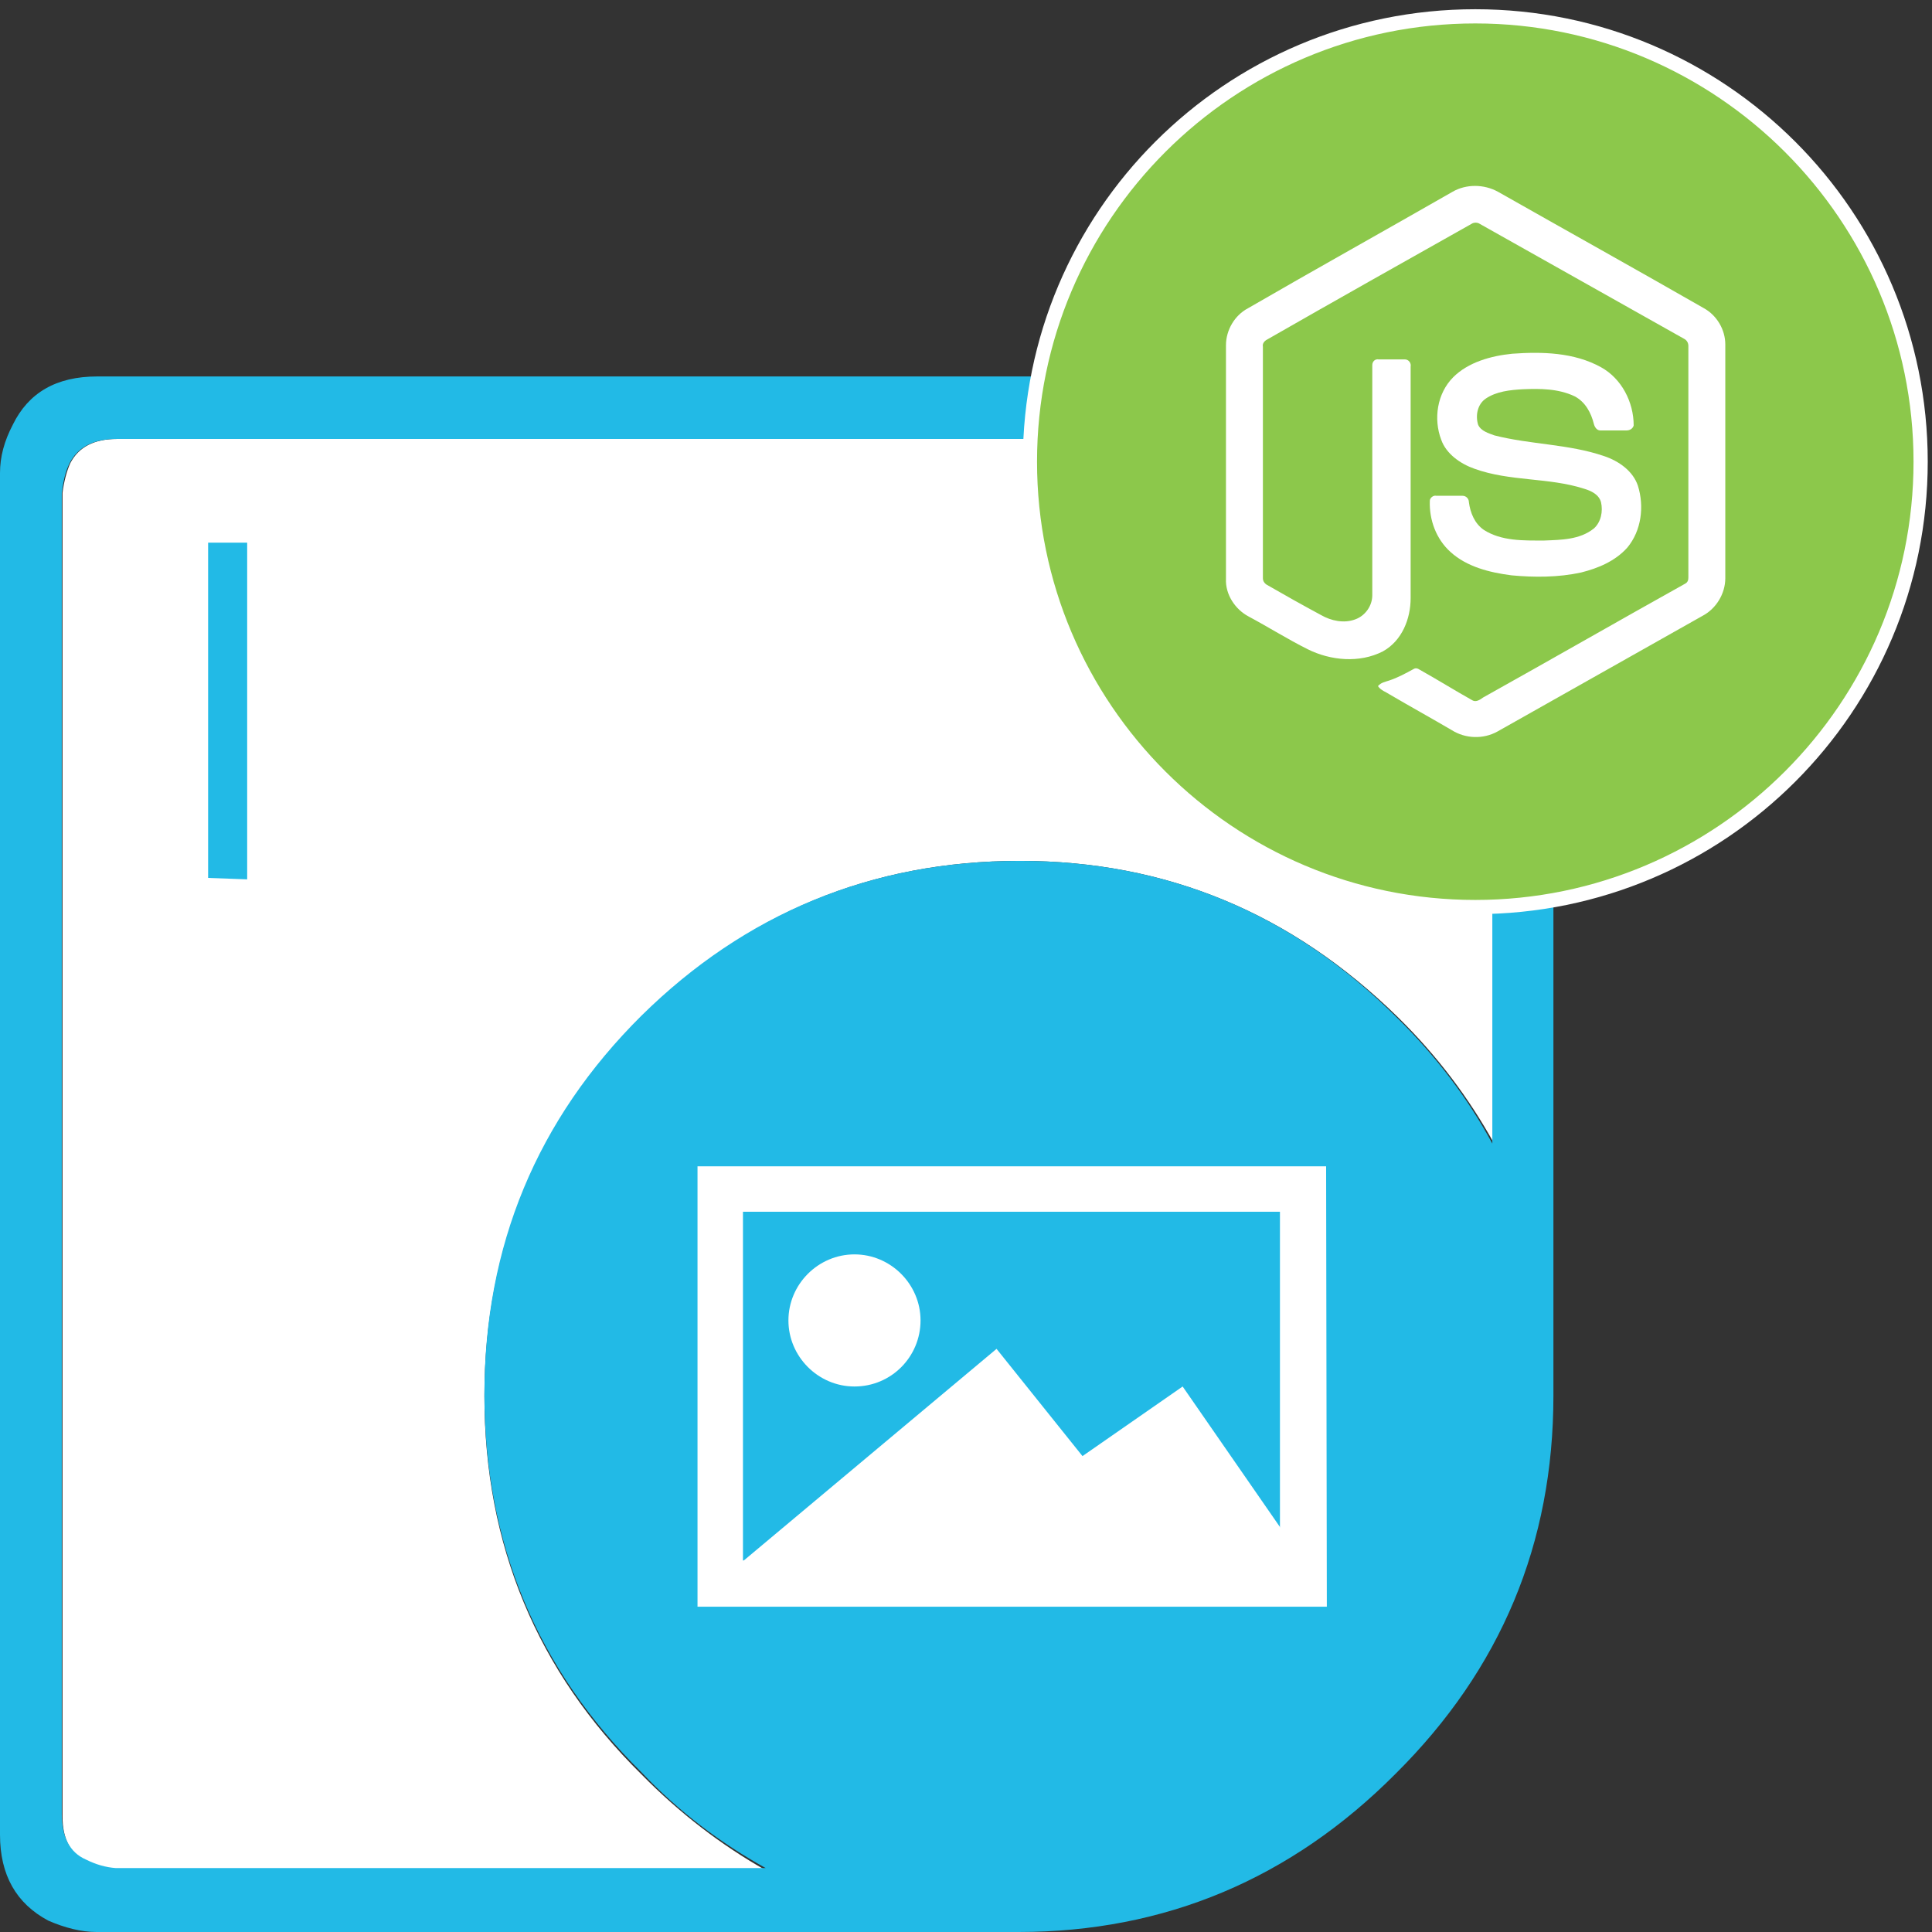
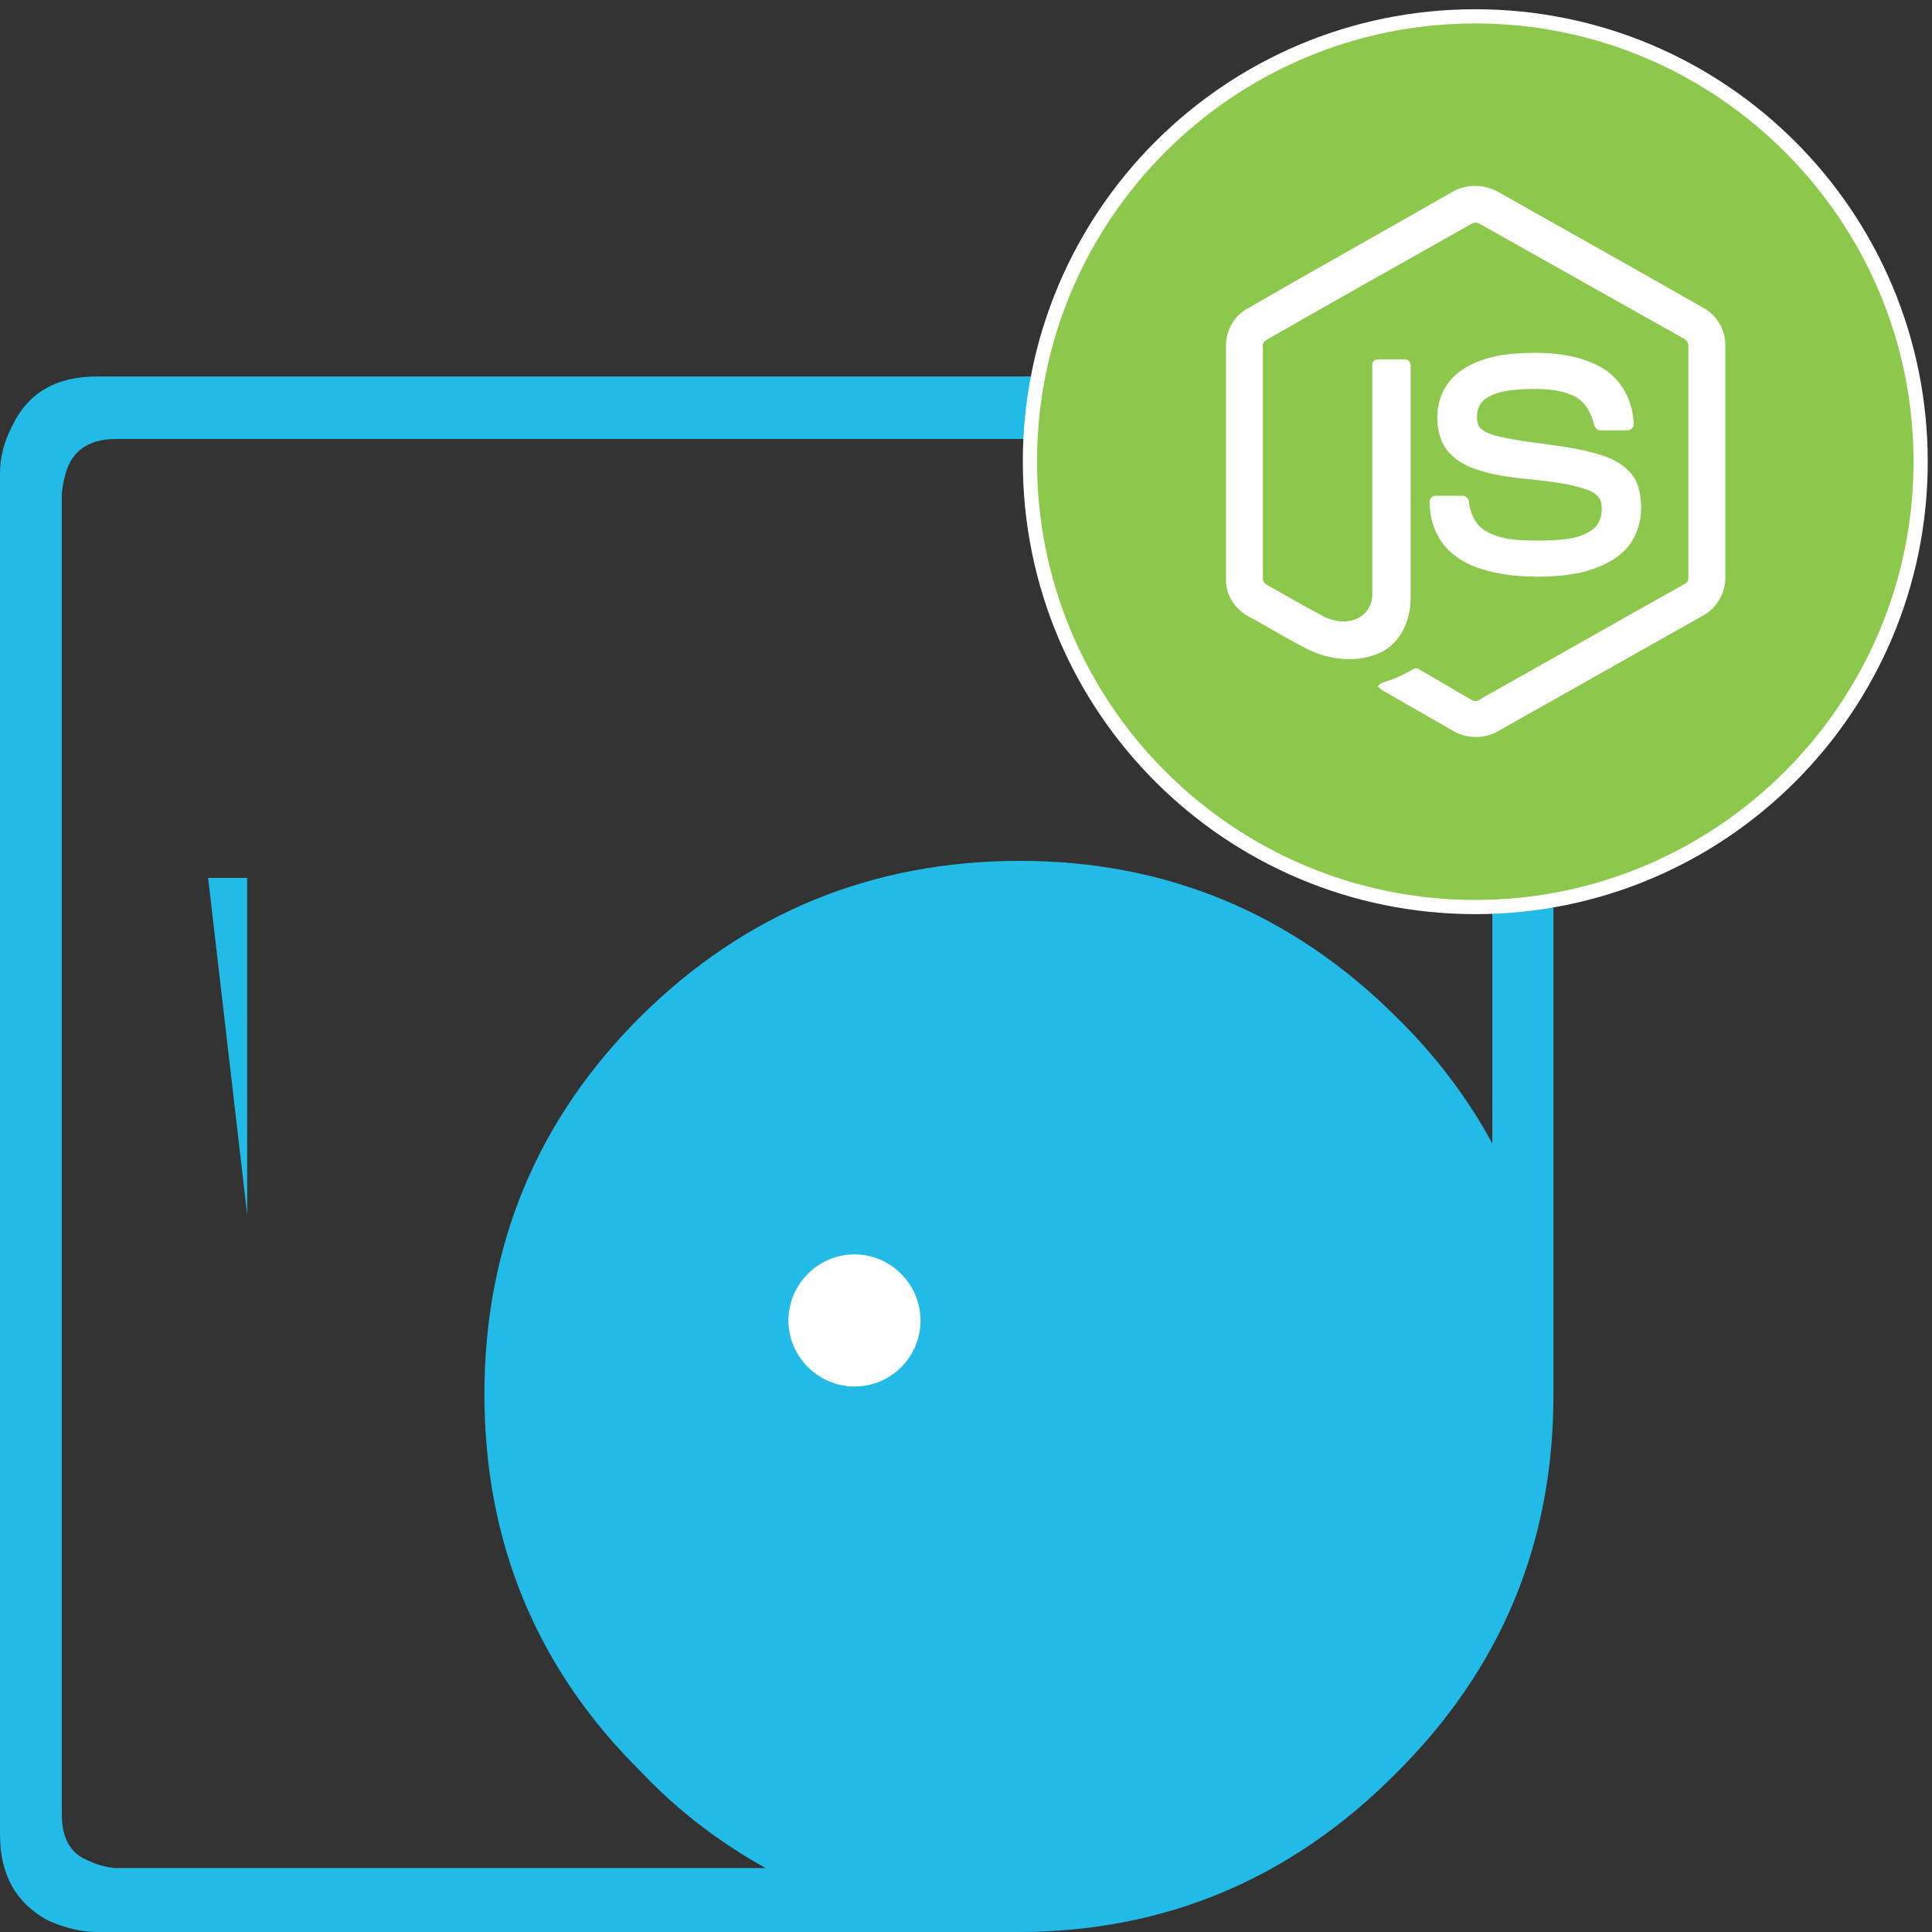
<svg xmlns="http://www.w3.org/2000/svg" version="1.1" id="Layer_1" x="0px" y="0px" viewBox="0 0 272 272" style="enable-background:new 0 0 272 272;" xml:space="preserve">
  <rect x="0" y="0" width="272" height="272" fill="#333333" stroke="none" />
  <style type="text/css">
	.st0{fill-rule:evenodd;clip-rule:evenodd;fill:#FFFFFF;}
	.st1{fill-rule:evenodd;clip-rule:evenodd;fill:#22BAE6;}
	.st2{fill:#22BAE6;}
	.st3{fill:#FFFFFF;}
	.st4{fill:#8CC84B;}
</style>
  <g id="Imaging">
-     <path id="XMLID_4_" class="st0" d="M143.6,121.2c-20.9,0-38.7,7.4-53.3,22.1c-14.7,14.6-22.1,32.4-22.1,53.3s7.4,38.7,22.1,53.2   c5.4,5.5,11.3,10,17.5,13.5H16.4c-1.5-0.1-2.8-0.5-4.2-1.2c-2.3-1.1-3.4-3.2-3.4-6.4V69.4c0.2-1.6,0.6-3.1,1.1-4.2   c1.2-2.3,3.4-3.4,6.6-3.4h186.1l1.2,0.2c1.1,0.2,2,0.5,2.9,0.8c2.4,1.1,3.6,3.2,3.6,6.6v91.5c-3.5-6.3-7.9-12.2-13.5-17.7   C181.9,128.6,164.2,121.2,143.6,121.2z" />
    <path id="XMLID_3_" class="st1" d="M143.6,121.2c20.6,0,38.4,7.4,53.1,22.1c5.5,5.4,10,11.4,13.4,17.7V69.4c0-3.3-1.2-5.5-3.6-6.6   c-0.8-0.3-1.8-0.6-2.9-0.8l-1.2-0.2h-186c-3.2,0-5.4,1.1-6.6,3.4c-0.6,1.2-0.9,2.6-1.1,4.2v186c0,3.2,1.1,5.4,3.4,6.4   c1.4,0.7,2.8,1.1,4.2,1.2h91.5c-6.3-3.5-12.2-7.9-17.5-13.5c-14.7-14.5-22.1-32.3-22.1-53.2s7.4-38.7,22.1-53.3   C104.9,128.6,122.7,121.2,143.6,121.2z M207.3,53.2c2,0.4,3.6,0.9,4.6,1.5c4.5,2.2,6.8,6.2,6.8,11.9v129.9   c0,20.8-7.4,38.5-22.2,53.2C181.8,264.5,164,272,143.4,272H13.6c-2.2,0-4.5-0.6-6.8-1.6C2.3,268,0,264,0,258.3V66.6   c0-2.3,0.6-4.5,1.8-6.8C4,55.3,7.9,53,13.7,53h191.5L207.3,53.2z" />
    <g>
-       <path class="st2" d="M29.3,123.6V76.4h5.5v47.4L29.3,123.6L29.3,123.6z" />
+       <path class="st2" d="M29.3,123.6h5.5v47.4L29.3,123.6L29.3,123.6z" />
    </g>
    <g>
      <g>
-         <path class="st3" d="M180.2,170.6v49.1h-75.6v-49.1H180.2 M186.7,164.2H98.2v62h88.6L186.7,164.2L186.7,164.2z" />
-       </g>
+         </g>
      <path class="st0" d="M120.3,195.2L120.3,195.2c-5.1,0-9.3-4.2-9.3-9.3l0,0c0-5.1,4.2-9.3,9.3-9.3l0,0c5.1,0,9.3,4.2,9.3,9.3l0,0    C129.6,191,125.5,195.2,120.3,195.2z" />
-       <polygon class="st0" points="99.1,224.4 140.3,189.9 152.4,205 166.5,195.2 183.4,219.6 183.4,223.8   " />
    </g>
  </g>
  <g>
    <circle class="st4" cx="207.7" cy="65" r="62.7" />
    <path class="st3" d="M207.7,3.3c34,0,61.7,27.7,61.7,61.7s-27.7,61.7-61.7,61.7S146,99.1,146,65S173.7,3.3,207.7,3.3 M207.7,1.3   C172.5,1.3,144,29.8,144,65s28.5,63.7,63.7,63.7s63.7-28.5,63.7-63.7S242.9,1.3,207.7,1.3L207.7,1.3z" />
  </g>
  <g>
    <path class="st3" d="M204.5,27c1.9-1.1,4.4-1.1,6.4,0c9.7,5.5,19.4,10.9,29,16.4c1.8,1,3,3,3,5.1v32.9c0,2.2-1.3,4.3-3.2,5.3   c-9.6,5.4-19.3,10.9-28.9,16.3c-2,1.1-4.5,1-6.4-0.2c-2.9-1.7-5.8-3.3-8.7-5c-0.6-0.4-1.3-0.6-1.7-1.2c0.4-0.5,1-0.6,1.6-0.8   c1.2-0.4,2.3-1,3.4-1.6c0.3-0.2,0.6-0.1,0.9,0.1c2.5,1.4,4.9,2.9,7.4,4.3c0.5,0.3,1.1-0.1,1.5-0.4c9.5-5.3,18.9-10.7,28.4-16   c0.4-0.2,0.5-0.5,0.5-0.9c0-10.8,0-21.7,0-32.6c0-0.4-0.2-0.8-0.6-1c-9.6-5.4-19.2-10.8-28.8-16.2c-0.3-0.2-0.8-0.2-1.1,0   c-9.6,5.4-19.2,10.8-28.8,16.3c-0.4,0.2-0.7,0.6-0.6,1c0,10.8,0,21.7,0,32.6c0,0.4,0.2,0.7,0.5,0.9c2.6,1.5,5.1,2.9,7.7,4.3   c1.4,0.8,3.2,1.2,4.8,0.6c1.4-0.5,2.4-1.9,2.4-3.4c0-10.8,0-21.6,0-32.4c0-0.5,0.4-0.9,0.9-0.8c1.2,0,2.5,0,3.7,0   c0.5,0,0.9,0.5,0.8,1c0,10.9,0,21.7,0,32.6c0,2.9-1.2,6-3.9,7.5c-3.3,1.7-7.4,1.3-10.6-0.3c-2.8-1.4-5.5-3.1-8.3-4.6   c-1.9-1-3.3-3.1-3.2-5.3V48.6c0-2.1,1.2-4.2,3.1-5.2C185.2,37.9,194.9,32.5,204.5,27z" />
    <path class="st3" d="M212.9,49.8c4.2-0.3,8.7-0.2,12.5,1.9c2.9,1.6,4.6,4.9,4.6,8.2c-0.1,0.4-0.5,0.7-1,0.7c-1.2,0-2.4,0-3.7,0   c-0.5,0-0.8-0.5-0.9-0.9c-0.4-1.6-1.2-3.1-2.7-3.9c-2.3-1.1-4.9-1.1-7.3-1c-1.8,0.1-3.7,0.3-5.2,1.3c-1.2,0.8-1.5,2.4-1.1,3.7   c0.4,0.9,1.5,1.2,2.3,1.5c5.1,1.3,10.4,1.2,15.4,2.9c2.1,0.7,4.1,2.1,4.8,4.2c0.9,2.9,0.5,6.3-1.5,8.7c-1.7,1.9-4.1,2.9-6.5,3.5   c-3.2,0.7-6.6,0.7-9.8,0.4c-3.1-0.4-6.3-1.2-8.6-3.3c-2-1.8-3-4.5-2.9-7.2c0-0.4,0.5-0.8,0.9-0.7c1.2,0,2.5,0,3.7,0   c0.5,0,0.9,0.4,0.9,0.9c0.2,1.5,0.8,3,2.1,3.9c2.5,1.6,5.6,1.5,8.5,1.5c2.4-0.1,5-0.1,7-1.7c1-0.9,1.3-2.4,1-3.7   c-0.3-1.1-1.4-1.6-2.4-1.9c-5-1.6-10.4-1-15.4-2.8c-2-0.7-4-2.1-4.7-4.1c-1.1-2.9-0.6-6.5,1.7-8.8C206.7,51,209.9,50.1,212.9,49.8   L212.9,49.8z" />
  </g>
</svg>